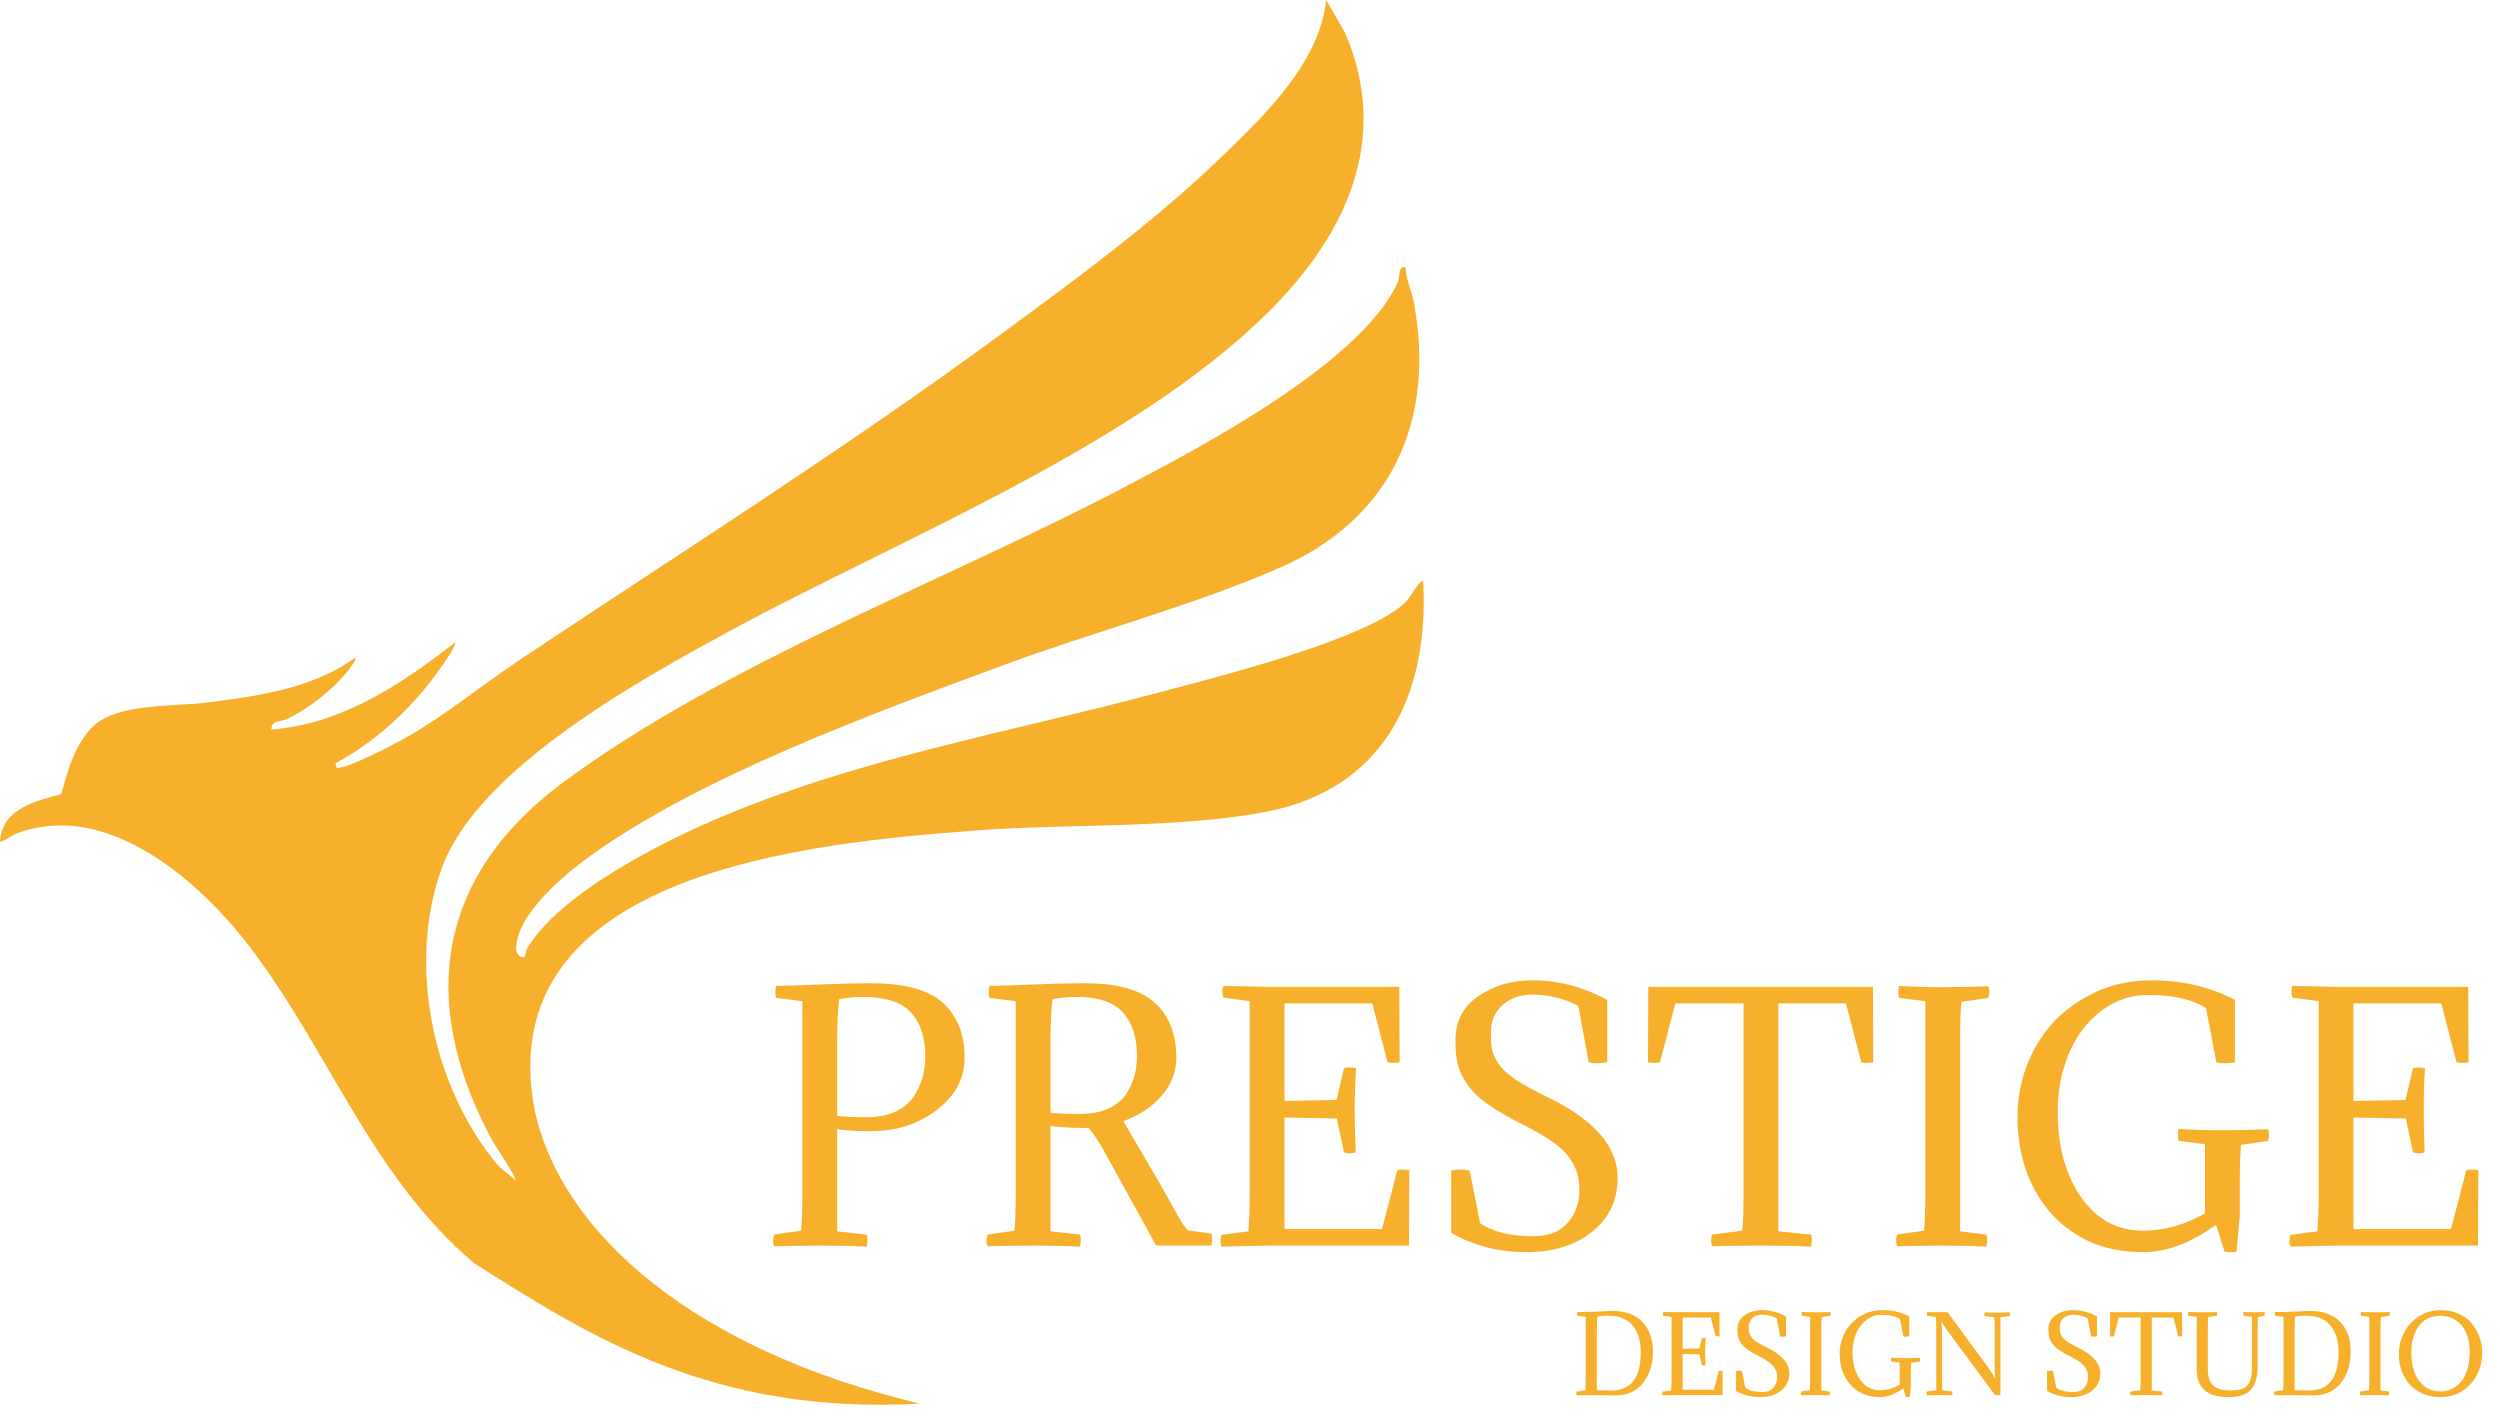
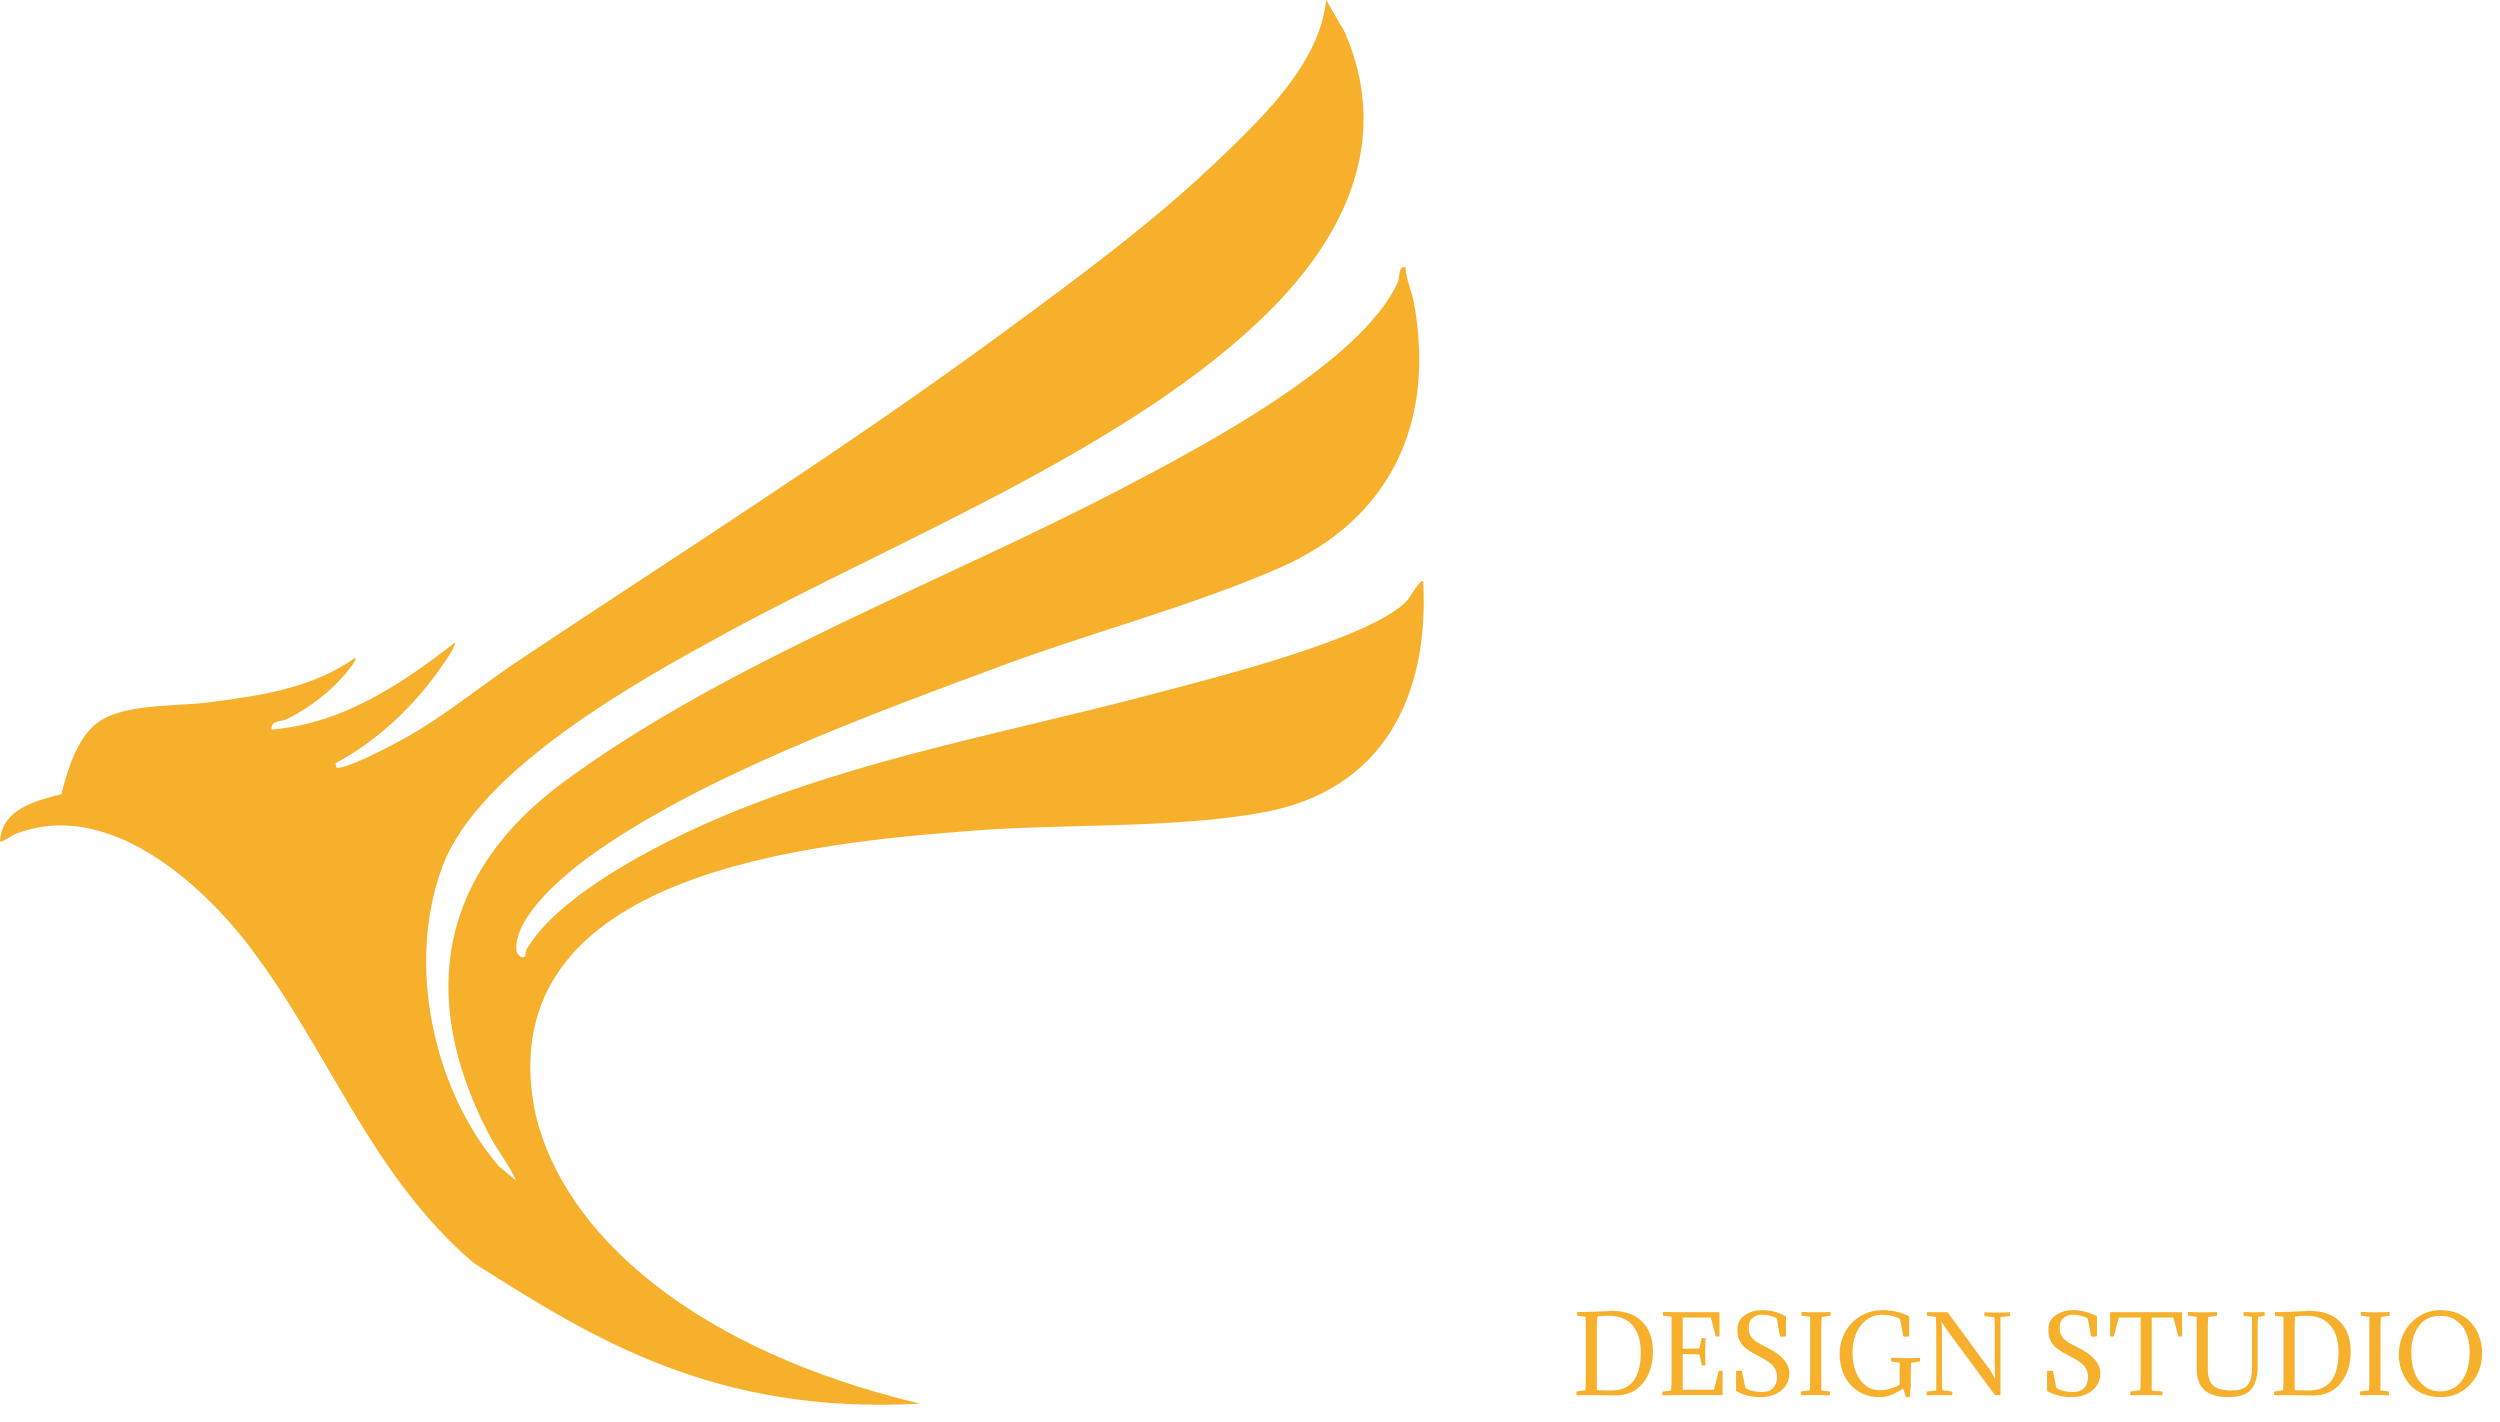
<svg xmlns="http://www.w3.org/2000/svg" width="689" height="392" viewBox="0 0 689 392" fill="none">
  <path d="M200.666 174.151C248.082 148.344 317.032 121.294 353.529 81.883L353.538 81.878C372.531 61.371 382.635 36.24 370.565 8.752L365.491 0C363.704 17.041 348.942 31.369 337.223 42.701C318.568 60.744 297.438 76.263 276.652 91.528L276.131 91.911C232.74 123.775 187.903 152.072 143.207 181.874C132.835 188.788 123.147 196.859 112.308 203.03C108.952 204.939 95.688 212.014 92.744 211.591L92.44 210.362C103.827 204.301 114.142 194.63 121.514 183.945C123.026 181.755 124.804 179.532 125.572 176.937C110.515 188.664 94.317 199.492 74.8 201.068C74.734 198.32 77.496 198.963 78.994 198.225C85.251 195.145 91.335 190.483 95.786 184.993L95.795 184.982C96.276 184.389 98.376 181.8 97.902 181.274C86.009 189.831 71.037 191.854 56.856 193.645C48.024 194.759 32.696 193.787 25.938 199.93C20.855 204.548 18.595 212.414 16.891 218.876C9.721 220.742 0.454 222.937 0 232.003C1.736 231.613 2.925 230.337 4.694 229.67C29.401 220.39 54.867 242.583 68.964 261.134C91.022 290.165 102.144 323.85 130.592 348.096L131.025 348.371C163.073 368.673 196.692 389.97 253.568 386.848C192.299 372.284 154.747 340.511 147.311 305.777C134.956 239.979 224.559 232.294 268.484 228.913C293.851 226.961 324.094 228.422 348.596 223.799C381.03 217.685 393.943 192.135 392.23 160.238C391.509 159.386 388.425 164.885 387.76 165.585C377.744 176.099 334.166 186.907 318.792 191.007C277.802 201.944 235.591 209.181 196.436 226.146C180.995 232.836 154.093 246.592 145.294 261.377C144.817 262.177 144.803 263.486 144.719 263.557C143.722 264.414 142.257 263.029 142.257 261.415C142.266 251.997 155.825 240.807 162.77 235.822C193.548 213.743 240.472 196.711 276.112 183.469C300.787 174.303 329.201 166.809 352.878 156.396C383.145 143.087 395.754 116.428 389.66 83.359C389.061 80.126 387.451 76.903 387.362 73.627C385.247 73.241 385.865 76.455 385.191 77.912C374.936 100.139 330.82 123.313 309.455 134.493C260.012 160.367 200.142 182.503 155.474 215.409C121.523 240.417 114.84 274.266 134.665 312.463C136.963 316.891 140.197 320.876 142.289 325.423L137.45 321.386C119.249 300.111 111.975 265.467 121.93 238.822C132.044 211.748 176.348 187.388 200.666 174.151Z" fill="#F7B02C" />
-   <path d="M213.875 271.705C216.324 271.705 220.207 271.586 225.523 271.347C230.899 271.108 235.768 270.989 240.128 270.989C249.387 270.989 255.987 272.811 259.93 276.454C263.872 280.038 265.843 285.056 265.843 291.507C265.843 297.241 263.275 302.05 258.138 305.933C253.06 309.815 246.997 311.757 239.949 311.757C236.305 311.757 233.229 311.577 230.72 311.219V339.353L238.874 340.249C239.113 341.145 239.113 342.251 238.874 343.565C235.11 343.385 230.869 343.296 226.15 343.296C222.626 343.296 218.355 343.356 213.338 343.475C212.979 342.4 212.979 341.325 213.338 340.249L220.774 339.174C221.013 336.904 221.133 333.41 221.133 328.691V275.917L213.875 275.021C213.636 274.125 213.636 273.02 213.875 271.705ZM230.72 286.579V307.545C232.572 307.784 235.26 307.904 238.784 307.904C241.89 307.904 244.548 307.396 246.758 306.381C249.028 305.305 250.731 303.902 251.866 302.169C253.001 300.377 253.807 298.585 254.285 296.793C254.763 295.001 255.002 293.09 255.002 291.059C255.002 285.862 253.688 281.86 251.059 279.053C248.431 276.185 244.041 274.752 237.888 274.752C235.678 274.752 233.468 274.961 231.258 275.379C230.899 278.784 230.72 282.517 230.72 286.579ZM272.675 271.705C275.124 271.705 279.007 271.586 284.323 271.347C289.699 271.108 294.568 270.989 298.928 270.989C308.008 270.989 314.489 272.811 318.371 276.454C322.254 280.038 324.195 285.056 324.195 291.507C324.195 295.39 322.851 298.884 320.163 301.99C317.475 305.096 313.951 307.426 309.59 308.979C312.159 313.34 314.548 317.431 316.758 321.254C319.028 325.077 320.671 327.915 321.686 329.766C322.702 331.618 323.628 333.291 324.464 334.784C325.3 336.217 325.898 337.203 326.256 337.741C326.674 338.278 327.062 338.726 327.421 339.085L333.872 339.981C334.111 340.877 334.111 341.982 333.872 343.296H318.64L305.11 318.745C303.318 315.341 301.616 312.712 300.003 310.861H298.749C295.702 310.861 292.626 310.681 289.52 310.323V339.353L297.674 340.249C297.913 341.145 297.913 342.251 297.674 343.565C293.91 343.385 289.669 343.296 284.95 343.296C281.426 343.296 277.155 343.356 272.138 343.475C271.779 342.4 271.779 341.325 272.138 340.249L279.574 339.174C279.813 336.904 279.933 333.41 279.933 328.691V275.917L272.675 275.021C272.436 274.125 272.436 273.02 272.675 271.705ZM289.52 286.579V306.649C291.372 306.888 294.06 307.008 297.584 307.008C300.63 307.008 303.229 306.53 305.379 305.574C307.589 304.559 309.232 303.245 310.307 301.632C311.382 299.959 312.159 298.257 312.637 296.525C313.115 294.792 313.354 292.971 313.354 291.059C313.354 285.922 312.069 281.92 309.501 279.053C306.932 276.185 302.661 274.752 296.688 274.752C294.478 274.752 292.268 274.961 290.058 275.379C289.699 278.784 289.52 282.517 289.52 286.579ZM344.42 328.781V275.917L337.163 274.931C336.804 273.856 336.804 272.781 337.163 271.705L349.438 271.974H385.636L385.726 292.761C384.412 293 383.307 293 382.411 292.761L378.2 276.544H354.008V303.424L368.344 303.155L370.404 294.374C371.3 294.135 372.405 294.135 373.72 294.374C373.481 297.719 373.361 301.572 373.361 305.933C373.361 309.935 373.451 313.817 373.63 317.581C372.555 317.939 371.48 317.939 370.404 317.581L368.433 308.262L354.008 307.993V338.726H380.888L385.099 322.509C385.995 322.27 387.1 322.27 388.414 322.509L388.324 343.296H349.438L336.625 343.565C336.267 342.489 336.267 341.414 336.625 340.339L344.062 339.353C344.301 336.307 344.42 332.783 344.42 328.781ZM407.921 337.113C411.385 339.503 416.254 340.697 422.526 340.697C426.767 340.697 429.933 339.473 432.023 337.024C434.174 334.575 435.249 331.648 435.249 328.243C435.249 326.451 435.1 324.958 434.801 323.763C434.502 322.509 433.845 321.105 432.83 319.552C431.874 317.999 430.321 316.446 428.17 314.893C426.02 313.34 423.213 311.697 419.748 309.965C415.686 307.934 412.401 306.022 409.892 304.23C407.383 302.438 405.502 300.587 404.247 298.675C402.993 296.764 402.157 294.942 401.738 293.209C401.32 291.477 401.111 289.327 401.111 286.758C401.111 281.502 403.202 277.44 407.383 274.573C411.624 271.646 416.612 270.182 422.346 270.182C429.455 270.182 436.324 271.974 442.954 275.558V292.761C440.924 293.12 439.221 293.12 437.847 292.761L434.98 277.261C431.157 275.17 426.886 274.125 422.167 274.125C419.001 274.125 416.313 275.08 414.103 276.992C411.953 278.844 410.878 281.472 410.878 284.877C410.878 286.788 410.997 288.281 411.236 289.357C411.475 290.432 412.072 291.716 413.028 293.209C413.984 294.643 415.567 296.107 417.777 297.6C419.987 299.033 422.944 300.646 426.647 302.438C439.43 308.651 445.822 316.057 445.822 324.659C445.822 330.752 443.492 335.68 438.833 339.443C434.174 343.206 428.081 345.088 420.554 345.088C413.088 345.088 406.218 343.326 399.946 339.801V322.598C401.977 322.24 403.68 322.24 405.054 322.598L407.921 337.113ZM454.273 271.974H516.186L516.276 292.761C514.962 293 513.857 293 512.961 292.761L508.75 276.544H490.113V339.353L499.162 340.249C499.401 341.145 499.401 342.251 499.162 343.565C495.399 343.385 490.859 343.296 485.543 343.296C481.422 343.296 476.852 343.356 471.834 343.475C471.476 342.4 471.476 341.325 471.834 340.249L480.167 339.174C480.406 336.904 480.526 333.41 480.526 328.691V276.544H461.71L457.498 292.761C456.602 293 455.497 293 454.183 292.761L454.273 271.974ZM540.208 286.579V339.353L547.465 340.249C547.704 341.145 547.704 342.251 547.465 343.565C543.702 343.385 539.61 343.296 535.19 343.296C531.964 343.296 527.843 343.356 522.825 343.475C522.467 342.4 522.467 341.325 522.825 340.249L530.262 339.174C530.501 336.904 530.62 333.41 530.62 328.691V275.917L523.363 275.021C523.124 274.125 523.124 273.02 523.363 271.705C526.648 271.944 530.74 272.064 535.638 272.064C539.998 272.064 544.12 271.974 548.003 271.795C548.361 272.87 548.361 273.945 548.003 275.021L540.566 276.096C540.327 278.366 540.208 281.86 540.208 286.579ZM613.075 344.909L610.746 337.561C603.817 342.579 597.127 345.088 590.675 345.088C584.822 345.088 579.714 344.043 575.354 341.952C570.993 339.801 567.379 336.994 564.512 333.529C561.645 330.005 559.495 326.033 558.061 321.613C556.687 317.133 556 312.563 556 307.904C556 303.185 556.807 298.585 558.419 294.105C560.092 289.566 562.511 285.534 565.677 282.009C568.903 278.485 572.815 275.648 577.415 273.497C582.014 271.287 587.271 270.182 593.184 270.182C601.427 270.182 609.014 271.974 615.943 275.558V292.761C614.867 292.941 613.912 293.03 613.075 293.03C612.179 293.03 611.433 292.941 610.835 292.761L607.968 277.798C604.145 275.409 598.859 274.214 592.109 274.214C588.346 274.214 584.941 275.08 581.895 276.813C578.848 278.485 576.22 280.785 574.01 283.712C571.8 286.579 570.097 289.984 568.903 293.926C567.708 297.809 567.111 301.96 567.111 306.381C567.111 311.1 567.648 315.46 568.723 319.462C569.858 323.464 571.441 326.929 573.472 329.856C575.503 332.783 577.952 335.083 580.819 336.755C583.746 338.368 587.002 339.174 590.586 339.174C596.38 339.174 602.085 337.591 607.699 334.425V315.341L600.442 314.445C600.322 314.146 600.263 313.668 600.263 313.011C600.263 312.712 600.263 312.414 600.263 312.115C600.263 311.816 600.322 311.488 600.442 311.129C602.114 311.249 603.936 311.339 605.907 311.398C607.938 311.458 610.208 311.488 612.717 311.488C617.078 311.488 621.199 311.398 625.082 311.219C625.261 311.757 625.351 312.294 625.351 312.832C625.351 313.369 625.261 313.907 625.082 314.445L617.645 315.52C617.526 316.655 617.436 318.088 617.376 319.821C617.317 321.553 617.287 323.614 617.287 326.003V335.053L616.391 344.909C616.152 345.028 615.913 345.088 615.674 345.088C615.435 345.088 615.166 345.088 614.867 345.088C614.569 345.088 614.27 345.088 613.971 345.088C613.673 345.088 613.374 345.028 613.075 344.909ZM639.033 328.781V275.917L631.775 274.931C631.417 273.856 631.417 272.781 631.775 271.705L644.05 271.974H680.249L680.338 292.761C679.024 293 677.919 293 677.023 292.761L672.812 276.544H648.62V303.424L662.956 303.155L665.017 294.374C665.913 294.135 667.018 294.135 668.332 294.374C668.093 297.719 667.974 301.572 667.974 305.933C667.974 309.935 668.063 313.817 668.242 317.581C667.167 317.939 666.092 317.939 665.017 317.581L663.046 308.262L648.62 307.993V338.726H675.5L679.711 322.509C680.607 322.27 681.712 322.27 683.026 322.509L682.937 343.296H644.05L631.238 343.565C630.879 342.489 630.879 341.414 631.238 340.339L638.674 339.353C638.913 336.307 639.033 332.783 639.033 328.781Z" fill="#F7B02C" />
  <path d="M434.535 384.529C434.42 384.185 434.42 383.841 434.535 383.497L436.915 383.153C436.991 382.426 437.029 381.308 437.029 379.798V362.91L434.707 362.624C434.631 362.337 434.631 361.983 434.707 361.563C434.994 361.582 435.443 361.591 436.055 361.591C437.278 361.591 438.855 361.544 440.785 361.448C442.735 361.333 443.853 361.276 444.14 361.276C447.887 361.276 450.725 362.289 452.656 364.315C454.586 366.341 455.552 369.065 455.552 372.487C455.552 375.966 454.644 378.852 452.828 381.146C451.012 383.439 448.47 384.586 445.201 384.586C444.111 384.586 442.668 384.567 440.871 384.529C439.075 384.51 437.784 384.5 437.001 384.5C435.892 384.5 435.07 384.51 434.535 384.529ZM444.111 383.21C449.502 383.21 452.197 379.693 452.197 372.659C452.197 369.62 451.49 367.221 450.075 365.462C448.68 363.704 446.663 362.767 444.025 362.652C443.796 362.633 443.442 362.624 442.965 362.624C441.951 362.624 441.034 362.7 440.212 362.853C440.136 363.579 440.097 364.736 440.097 366.322V383.124C440.327 383.124 440.871 383.143 441.732 383.181C442.611 383.201 443.404 383.21 444.111 383.21ZM460.689 379.827V362.91L458.367 362.595C458.252 362.251 458.252 361.907 458.367 361.563L462.295 361.649H473.879L473.907 368.301C473.487 368.377 473.133 368.377 472.846 368.301L471.499 363.111H463.757V371.713L468.345 371.627L469.004 368.817C469.291 368.74 469.645 368.74 470.065 368.817C469.989 369.887 469.95 371.12 469.95 372.515C469.95 373.796 469.979 375.039 470.037 376.243C469.692 376.358 469.348 376.358 469.004 376.243L468.374 373.261L463.757 373.175V383.009H472.359L473.707 377.82C473.993 377.743 474.347 377.743 474.767 377.82L474.739 384.472H462.295L458.195 384.558C458.08 384.214 458.08 383.87 458.195 383.526L460.575 383.21C460.651 382.235 460.689 381.107 460.689 379.827ZM481.01 382.493C482.118 383.258 483.676 383.64 485.683 383.64C487.04 383.64 488.053 383.248 488.722 382.465C489.411 381.681 489.755 380.744 489.755 379.655C489.755 379.081 489.707 378.603 489.611 378.221C489.516 377.82 489.305 377.371 488.98 376.874C488.675 376.377 488.178 375.88 487.489 375.383C486.801 374.886 485.903 374.36 484.794 373.806C483.495 373.156 482.443 372.544 481.64 371.971C480.838 371.397 480.235 370.805 479.834 370.193C479.433 369.581 479.165 368.998 479.031 368.444C478.897 367.89 478.831 367.202 478.831 366.38C478.831 364.698 479.5 363.398 480.838 362.48C482.195 361.544 483.791 361.075 485.626 361.075C487.9 361.075 490.099 361.649 492.22 362.796V368.301C491.57 368.415 491.026 368.415 490.586 368.301L489.669 363.34C488.445 362.671 487.079 362.337 485.568 362.337C484.555 362.337 483.695 362.643 482.988 363.254C482.3 363.847 481.956 364.688 481.956 365.778C481.956 366.389 481.994 366.867 482.07 367.211C482.147 367.555 482.338 367.966 482.644 368.444C482.95 368.903 483.456 369.371 484.164 369.849C484.871 370.308 485.817 370.824 487.002 371.397C491.093 373.385 493.138 375.755 493.138 378.508C493.138 380.458 492.392 382.035 490.901 383.239C489.41 384.443 487.461 385.045 485.052 385.045C482.663 385.045 480.465 384.481 478.458 383.353V377.848C479.108 377.734 479.652 377.734 480.092 377.848L481.01 382.493ZM501.949 366.322V383.21L504.272 383.497C504.348 383.784 504.348 384.137 504.272 384.558C503.068 384.5 501.758 384.472 500.344 384.472C499.312 384.472 497.993 384.491 496.387 384.529C496.272 384.185 496.272 383.841 496.387 383.497L498.767 383.153C498.843 382.426 498.881 381.308 498.881 379.798V362.91L496.559 362.624C496.483 362.337 496.483 361.983 496.559 361.563C497.61 361.639 498.92 361.677 500.487 361.677C501.882 361.677 503.201 361.649 504.444 361.591C504.558 361.935 504.558 362.28 504.444 362.624L502.064 362.968C501.988 363.694 501.949 364.812 501.949 366.322ZM525.267 384.988L524.522 382.637C522.304 384.242 520.163 385.045 518.099 385.045C516.226 385.045 514.592 384.711 513.196 384.042C511.801 383.353 510.644 382.455 509.727 381.346C508.809 380.219 508.121 378.948 507.662 377.533C507.223 376.099 507.003 374.637 507.003 373.146C507.003 371.636 507.261 370.164 507.777 368.731C508.312 367.278 509.087 365.988 510.1 364.86C511.132 363.732 512.384 362.824 513.856 362.136C515.327 361.429 517.01 361.075 518.902 361.075C521.54 361.075 523.967 361.649 526.185 362.796V368.301C525.841 368.358 525.535 368.387 525.267 368.387C524.98 368.387 524.741 368.358 524.55 368.301L523.633 363.512C522.409 362.748 520.718 362.366 518.558 362.366C517.354 362.366 516.264 362.643 515.289 363.197C514.314 363.732 513.473 364.468 512.766 365.405C512.059 366.322 511.514 367.412 511.132 368.673C510.749 369.916 510.558 371.244 510.558 372.659C510.558 374.169 510.73 375.564 511.074 376.845C511.438 378.126 511.944 379.234 512.594 380.171C513.244 381.107 514.028 381.843 514.945 382.379C515.882 382.895 516.924 383.153 518.07 383.153C519.925 383.153 521.75 382.646 523.547 381.633V375.526L521.224 375.239C521.186 375.144 521.167 374.991 521.167 374.781C521.167 374.685 521.167 374.589 521.167 374.494C521.167 374.398 521.186 374.293 521.224 374.178C521.76 374.217 522.343 374.245 522.973 374.264C523.623 374.284 524.35 374.293 525.152 374.293C526.548 374.293 527.867 374.264 529.109 374.207C529.166 374.379 529.195 374.551 529.195 374.723C529.195 374.895 529.166 375.067 529.109 375.239L526.729 375.583C526.691 375.947 526.662 376.405 526.643 376.96C526.624 377.514 526.615 378.173 526.615 378.938V381.834L526.328 384.988C526.251 385.026 526.175 385.045 526.099 385.045C526.022 385.045 525.936 385.045 525.841 385.045C525.745 385.045 525.649 385.045 525.554 385.045C525.458 385.045 525.363 385.026 525.267 384.988ZM549.744 376.788V366.408C549.744 364.898 549.706 363.78 549.63 363.054L546.963 362.71C546.849 362.366 546.849 362.022 546.963 361.677C548.167 361.735 549.333 361.763 550.461 361.763C551.704 361.763 552.86 361.725 553.931 361.649C554.007 362.069 554.007 362.423 553.931 362.71L551.321 362.996V384.472H549.802L537.157 367.354C536.565 366.571 535.867 365.548 535.064 364.287C535.16 365.166 535.208 366.227 535.208 367.469V379.798C535.208 381.308 535.246 382.426 535.322 383.153L537.989 383.497C538.104 383.841 538.104 384.185 537.989 384.529C536.345 384.491 535.179 384.472 534.491 384.472C533.363 384.472 532.207 384.5 531.022 384.558C530.945 384.137 530.945 383.784 531.022 383.497L533.631 383.21V366.322C533.631 364.812 533.593 363.694 533.516 362.968L531.136 362.624C531.022 362.299 531.022 361.974 531.136 361.649H536.756L548.254 377.304C548.406 377.514 548.569 377.762 548.741 378.049C548.932 378.336 549.133 378.68 549.343 379.081C549.572 379.483 549.754 379.789 549.888 379.999C549.792 378.852 549.744 377.782 549.744 376.788ZM566.718 382.493C567.826 383.258 569.384 383.64 571.391 383.64C572.748 383.64 573.761 383.248 574.43 382.465C575.119 381.681 575.463 380.744 575.463 379.655C575.463 379.081 575.415 378.603 575.319 378.221C575.224 377.82 575.013 377.371 574.688 376.874C574.383 376.377 573.886 375.88 573.197 375.383C572.509 374.886 571.611 374.36 570.502 373.806C569.203 373.156 568.151 372.544 567.348 371.971C566.546 371.397 565.943 370.805 565.542 370.193C565.141 369.581 564.873 368.998 564.739 368.444C564.605 367.89 564.539 367.202 564.539 366.38C564.539 364.698 565.208 363.398 566.546 362.48C567.903 361.544 569.499 361.075 571.334 361.075C573.608 361.075 575.807 361.649 577.928 362.796V368.301C577.278 368.415 576.734 368.415 576.294 368.301L575.377 363.34C574.153 362.671 572.787 362.337 571.276 362.337C570.263 362.337 569.403 362.643 568.696 363.254C568.008 363.847 567.664 364.688 567.664 365.778C567.664 366.389 567.702 366.867 567.778 367.211C567.855 367.555 568.046 367.966 568.352 368.444C568.658 368.903 569.164 369.371 569.872 369.849C570.579 370.308 571.525 370.824 572.71 371.397C576.801 373.385 578.846 375.755 578.846 378.508C578.846 380.458 578.1 382.035 576.609 383.239C575.119 384.443 573.169 385.045 570.76 385.045C568.371 385.045 566.173 384.481 564.166 383.353V377.848C564.816 377.734 565.36 377.734 565.8 377.848L566.718 382.493ZM581.55 361.649H601.363L601.391 368.301C600.971 368.377 600.617 368.377 600.33 368.301L598.983 363.111H593.019V383.21L595.915 383.497C595.991 383.784 595.991 384.137 595.915 384.558C594.711 384.5 593.258 384.472 591.557 384.472C590.238 384.472 588.776 384.491 587.17 384.529C587.055 384.185 587.055 383.841 587.17 383.497L589.836 383.153C589.913 382.426 589.951 381.308 589.951 379.798V363.111H583.93L582.582 368.301C582.296 368.377 581.942 368.377 581.522 368.301L581.55 361.649ZM620.633 377.189V362.91L618.31 362.624V361.563C619.362 361.639 620.327 361.677 621.206 361.677C621.933 361.677 622.907 361.649 624.131 361.591V362.624L622.324 362.968C622.248 363.694 622.21 364.812 622.21 366.322V377.017C622.133 379.731 621.493 381.748 620.289 383.067C619.085 384.386 616.972 385.045 613.952 385.045C608.256 385.045 605.408 382.455 605.408 377.275V362.91L603.086 362.624C603.009 362.337 603.009 361.983 603.086 361.563C604.137 361.639 605.446 361.677 607.014 361.677C608.409 361.677 609.728 361.649 610.97 361.591C611.085 361.935 611.085 362.28 610.97 362.624L608.591 362.968C608.514 363.694 608.476 364.812 608.476 366.322V377.275C608.476 379.416 608.973 380.945 609.967 381.863C610.961 382.761 612.605 383.21 614.898 383.21C617.058 383.21 618.549 382.742 619.371 381.805C620.212 380.849 620.633 379.311 620.633 377.189ZM626.839 384.529C626.724 384.185 626.724 383.841 626.839 383.497L629.219 383.153C629.295 382.426 629.333 381.308 629.333 379.798V362.91L627.011 362.624C626.935 362.337 626.935 361.983 627.011 361.563C627.298 361.582 627.747 361.591 628.359 361.591C629.582 361.591 631.159 361.544 633.089 361.448C635.039 361.333 636.157 361.276 636.444 361.276C640.191 361.276 643.029 362.289 644.96 364.315C646.89 366.341 647.856 369.065 647.856 372.487C647.856 375.966 646.948 378.852 645.132 381.146C643.316 383.439 640.774 384.586 637.505 384.586C636.415 384.586 634.972 384.567 633.175 384.529C631.379 384.51 630.088 384.5 629.305 384.5C628.196 384.5 627.374 384.51 626.839 384.529ZM636.415 383.21C641.806 383.21 644.501 379.693 644.501 372.659C644.501 369.62 643.794 367.221 642.379 365.462C640.984 363.704 638.967 362.767 636.329 362.652C636.1 362.633 635.746 362.624 635.269 362.624C634.255 362.624 633.338 362.7 632.516 362.853C632.44 363.579 632.401 364.736 632.401 366.322V383.124C632.631 383.124 633.175 383.143 634.036 383.181C634.915 383.201 635.708 383.21 636.415 383.21ZM656.061 366.322V383.21L658.384 383.497C658.46 383.784 658.46 384.137 658.384 384.558C657.18 384.5 655.87 384.472 654.456 384.472C653.424 384.472 652.105 384.491 650.499 384.529C650.384 384.185 650.384 383.841 650.499 383.497L652.879 383.153C652.955 382.426 652.993 381.308 652.993 379.798V362.91L650.671 362.624C650.595 362.337 650.595 361.983 650.671 361.563C651.722 361.639 653.032 361.677 654.599 361.677C655.994 361.677 657.313 361.649 658.556 361.591C658.671 361.935 658.671 362.28 658.556 362.624L656.176 362.968C656.1 363.694 656.061 364.812 656.061 366.322ZM672.584 361.075C674.457 361.075 676.139 361.41 677.63 362.079C679.121 362.748 680.325 363.646 681.243 364.774C682.16 365.883 682.858 367.125 683.336 368.501C683.833 369.859 684.081 371.283 684.081 372.774C684.081 376.214 683.001 379.12 680.841 381.49C678.681 383.86 675.929 385.045 672.584 385.045C670.73 385.045 669.057 384.711 667.566 384.042C666.075 383.373 664.871 382.484 663.954 381.375C663.036 380.247 662.329 379.005 661.832 377.648C661.354 376.291 661.115 374.876 661.115 373.404C661.115 371.206 661.593 369.17 662.549 367.297C663.523 365.424 664.89 363.923 666.649 362.796C668.426 361.649 670.405 361.075 672.584 361.075ZM672.555 383.468C674.352 383.468 675.872 382.952 677.114 381.92C678.376 380.869 679.274 379.55 679.809 377.963C680.363 376.377 680.641 374.609 680.641 372.659C680.641 370.805 680.363 369.151 679.809 367.699C679.274 366.227 678.385 365.023 677.143 364.086C675.9 363.13 674.371 362.652 672.555 362.652C669.936 362.652 667.949 363.608 666.591 365.519C665.234 367.431 664.556 369.82 664.556 372.687C664.556 374.656 664.823 376.434 665.358 378.02C665.894 379.588 666.783 380.888 668.025 381.92C669.267 382.952 670.777 383.468 672.555 383.468Z" fill="#F7B02C" />
</svg>